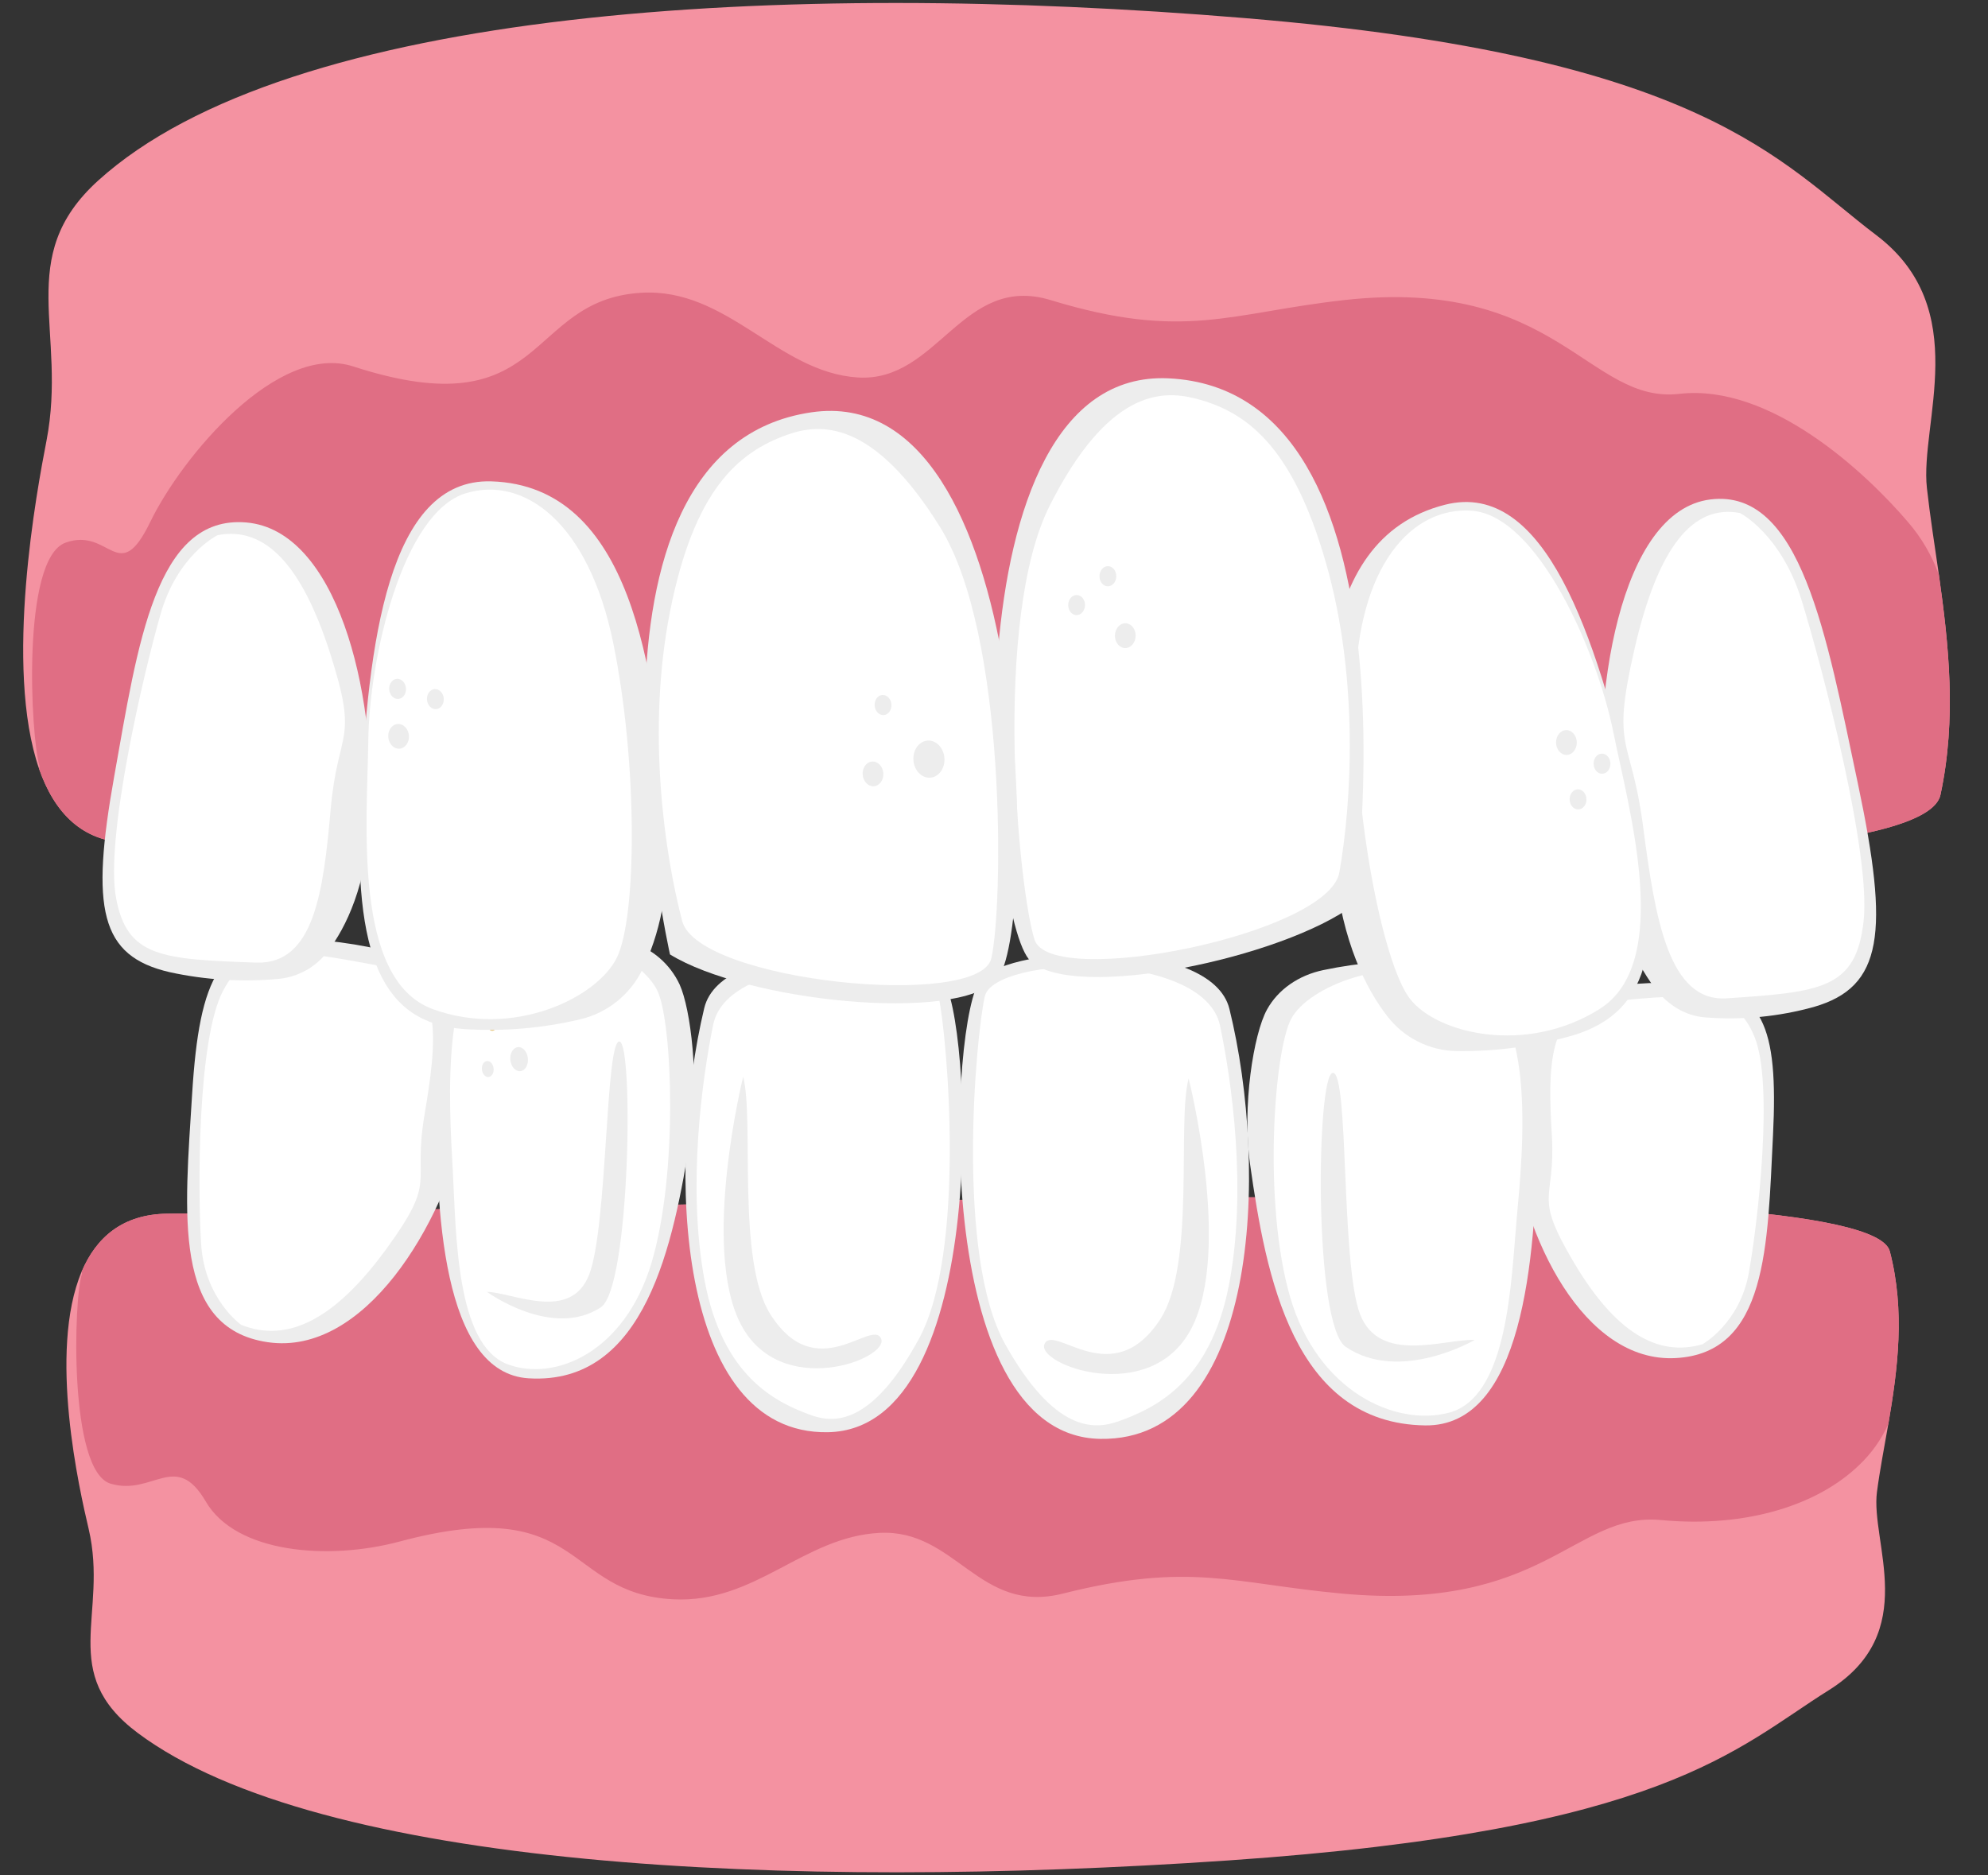
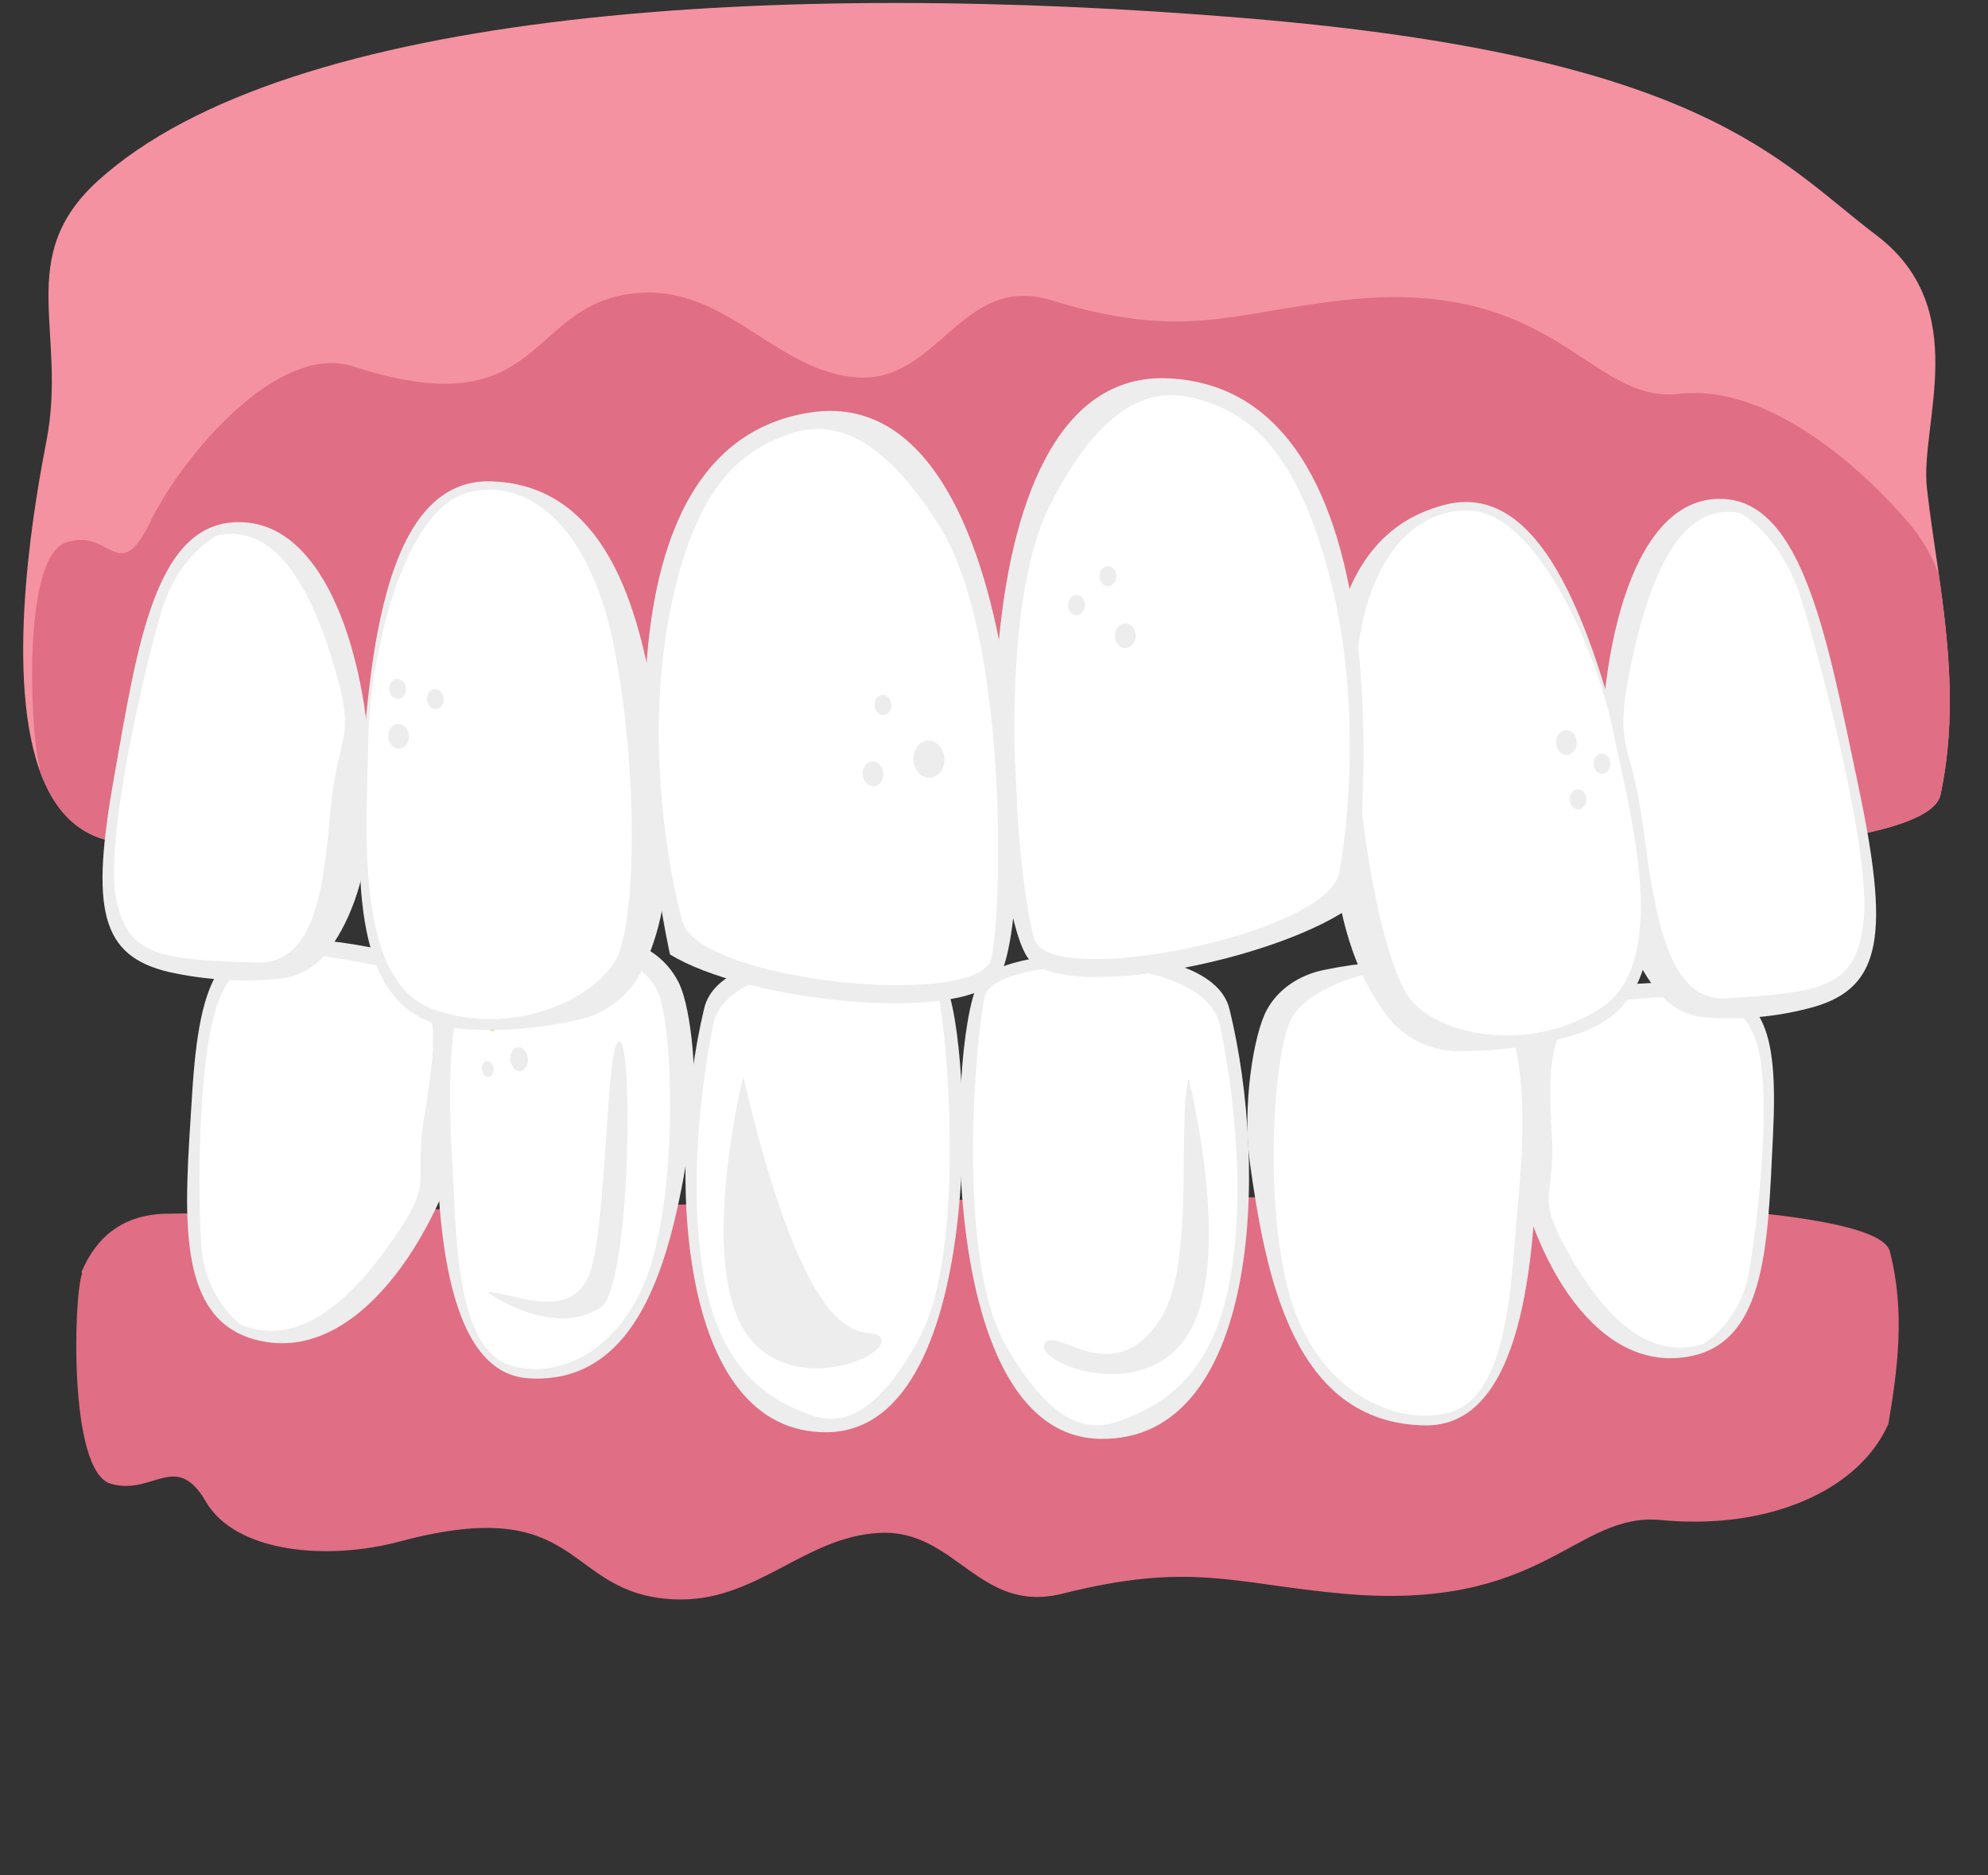
<svg xmlns="http://www.w3.org/2000/svg" width="106" height="100" viewBox="0 0 106 100" fill="none">
  <rect x="0" y="0" width="106" height="100" fill="#333333" stroke="none" />
  <g id="original (5)">
    <g id="Cross Bite">
-       <path id="Vector" d="M100.765 66.724C99.587 62.164 44.315 64.266 8.926 64.716C6.529 64.744 5.128 65.987 4.355 67.802C2.547 72.077 4.247 79.487 4.727 81.524C5.796 86.106 3.045 89.193 7.348 92.408C17.014 99.625 41.989 100.813 65.477 99.204C88.764 97.612 92.573 93.209 97.506 90.129C102.439 87.049 99.722 82.245 100.08 79.551C100.233 78.386 100.469 77.178 100.686 75.928C101.183 73.02 101.595 69.911 100.765 66.724Z" fill="#F492A1" />
      <path id="Vector_2" d="M100.765 66.724C99.587 62.164 44.315 64.266 8.927 64.716C6.53 64.744 5.128 65.987 4.355 67.802C4.367 67.882 4.372 67.924 4.372 67.924C3.931 69.124 3.643 78.439 5.896 79.112C8.148 79.784 9.37 77.316 10.974 80.067C12.579 82.818 17.488 83.221 21.307 82.198C31.182 79.551 29.992 84.977 35.898 85.278C40.29 85.504 42.828 81.943 46.901 81.736C50.974 81.529 52.19 86.103 56.671 84.974C63.468 83.263 65.741 84.439 71.557 84.974C82.359 85.969 83.939 80.616 88.563 81.052C93.187 81.488 96.97 80.208 99.115 78.135C99.779 77.51 100.314 76.76 100.688 75.928C101.183 73.02 101.595 69.911 100.765 66.724Z" fill="#E06E84" />
      <path id="Vector_3" d="M81.858 54.387C82.435 53.585 83.301 53.038 84.274 52.864C86.203 52.475 88.174 52.33 90.139 52.433C93.992 52.667 94.829 54.654 94.536 60.542C94.242 66.431 94.246 72.154 89.342 72.416C84.439 72.678 81.194 65.951 80.588 60.563C80.243 57.492 81.076 55.517 81.858 54.387Z" fill="#EDEDED" />
      <path id="Vector_4" d="M90.775 71.679C88.366 72.374 86.117 71.031 83.911 67.304C81.705 63.577 82.952 64.134 82.745 60.558C82.539 56.981 82.474 53.714 85.594 53.419C90.695 52.934 92.542 52.803 93.559 55.311C94.577 57.819 93.733 65.181 93.245 67.881C92.757 70.58 90.775 71.679 90.775 71.679Z" fill="white" />
      <path id="Vector_5" d="M67.555 53.834C68.142 52.766 69.242 52 70.565 51.726C72.484 51.324 74.446 51.165 76.404 51.252C80.474 51.462 82.065 54.204 81.971 60.704C81.878 67.204 81.174 76.081 75.988 76.006C68.946 75.906 67.496 68.016 66.655 62.09C66.218 58.988 66.841 55.128 67.555 53.834Z" fill="#EDEDED" />
      <path id="Vector_6" d="M77.27 75.325C74.399 76.09 70.246 74.182 68.789 69.157C67.332 64.132 67.931 56.012 68.853 54.314C69.776 52.615 73.908 50.889 77.983 52.071C82.058 53.254 81.194 61.362 80.871 64.972C80.567 68.369 80.413 74.488 77.27 75.325Z" fill="white" />
-       <path id="Vector_7" d="M78.631 71.45C77.054 71.376 73.549 72.772 72.517 70.071C71.486 67.37 71.932 57.145 71.063 57.206C70.195 57.267 70.021 70.646 71.758 71.82C74.647 73.774 78.631 71.45 78.631 71.45Z" fill="#EDEDED" />
      <path id="Vector_8" d="M37.55 53.756C38.467 49.924 48.685 50.367 50.25 52.206C51.815 54.046 52.927 76.219 44.141 76.369C36.066 76.506 35.509 62.274 37.55 53.756Z" fill="#EDEDED" />
      <path id="Vector_9" d="M38.028 54.638C38.857 50.591 49.575 50.935 50.042 53.105C50.51 55.274 51.52 66.751 49 71.384C46.48 76.016 44.474 75.912 43.194 75.441C41.309 74.747 38.527 73.369 37.569 68.285C36.628 63.262 37.446 57.475 38.028 54.638Z" fill="white" />
-       <path id="Vector_10" d="M39.626 57.414C40.225 59.721 39.266 67.212 41.071 70.073C43.517 73.953 46.49 70.302 46.977 71.372C47.463 72.442 41.592 74.702 39.485 70.585C37.378 66.469 39.626 57.414 39.626 57.414Z" fill="#EDEDED" />
+       <path id="Vector_10" d="M39.626 57.414C43.517 73.953 46.49 70.302 46.977 71.372C47.463 72.442 41.592 74.702 39.485 70.585C37.378 66.469 39.626 57.414 39.626 57.414Z" fill="#EDEDED" />
      <path id="Vector_11" d="M65.552 53.796C64.593 49.913 53.925 50.361 52.291 52.233C50.656 54.105 49.496 76.578 58.67 76.724C67.1 76.861 67.682 62.432 65.552 53.796Z" fill="#EDEDED" />
      <path id="Vector_12" d="M65.052 54.69C64.183 50.588 52.996 50.935 52.508 53.136C52.019 55.337 50.963 66.972 53.591 71.667C56.219 76.362 58.318 76.26 59.653 75.782C61.621 75.078 64.527 73.68 65.526 68.525C66.512 63.434 65.659 57.567 65.052 54.69Z" fill="white" />
      <path id="Vector_13" d="M63.377 57.506C62.752 59.844 63.752 67.438 61.87 70.338C59.315 74.272 56.211 70.571 55.697 71.657C55.182 72.742 61.314 75.031 63.513 70.858C65.712 66.684 63.377 57.506 63.377 57.506Z" fill="#EDEDED" />
      <path id="Vector_14" d="M24.299 52.929C24.049 52.479 23.712 52.082 23.307 51.762C22.902 51.442 22.439 51.206 21.942 51.066C19.957 50.468 17.902 50.129 15.83 50.056C11.755 49.945 10.635 51.998 10.244 58.343C9.853 64.688 9.164 70.828 14.284 71.57C19.405 72.312 23.615 65.4 24.895 59.677C25.625 56.415 24.985 54.216 24.299 52.929Z" fill="#EDEDED" />
      <path id="Vector_15" d="M12.865 70.646C15.314 71.617 17.836 70.389 20.599 66.597C23.363 62.805 21.989 63.285 22.63 59.476C23.271 55.666 23.729 52.16 20.488 51.548C15.185 50.55 13.261 50.235 11.894 52.83C10.527 55.425 10.541 63.398 10.725 66.338C10.909 69.279 12.865 70.646 12.865 70.646Z" fill="white" />
      <path id="Vector_16" d="M36.237 52.495C35.985 51.956 35.622 51.475 35.172 51.086C34.721 50.697 34.193 50.408 33.623 50.237C31.948 49.718 30.211 49.429 28.459 49.377C24.848 49.306 23.366 51.872 23.279 58.197C23.193 64.523 23.587 73.215 28.186 73.495C34.429 73.877 35.919 66.305 36.819 60.589C37.288 57.602 36.834 53.803 36.237 52.495Z" fill="#EDEDED" />
      <path id="Vector_17" d="M27.066 72.746C29.59 73.686 33.319 72.112 34.743 67.323C36.168 62.535 35.846 54.588 35.073 52.874C34.3 51.159 30.683 49.197 27.04 50.069C23.398 50.941 23.952 58.892 24.143 62.427C24.325 65.753 24.303 71.719 27.066 72.746Z" fill="white" />
      <path id="Vector_18" d="M25.961 68.883C27.361 68.918 30.43 70.516 31.417 67.957C32.403 65.399 32.275 55.42 33.034 55.537C33.793 55.653 33.598 68.685 32.035 69.71C29.431 71.417 25.961 68.883 25.961 68.883Z" fill="#EDEDED" />
      <path id="Vector_19" d="M26.267 54.965C26.407 54.95 26.504 54.783 26.484 54.592C26.464 54.4 26.335 54.256 26.196 54.27C26.056 54.285 25.959 54.452 25.979 54.644C25.999 54.835 26.128 54.979 26.267 54.965Z" fill="#E5C377" />
      <path id="Vector_20" d="M26.052 57.429C26.223 57.411 26.343 57.206 26.318 56.97C26.294 56.735 26.135 56.558 25.963 56.576C25.792 56.593 25.672 56.799 25.696 57.035C25.721 57.27 25.88 57.447 26.052 57.429Z" fill="#EDEDED" />
      <path id="Vector_21" d="M27.745 57.117C28.003 57.09 28.182 56.781 28.146 56.427C28.109 56.073 27.871 55.808 27.613 55.835C27.355 55.861 27.176 56.17 27.213 56.524C27.249 56.878 27.488 57.143 27.745 57.117Z" fill="#EDEDED" />
      <path id="Vector_22" d="M103.466 42.381C102.226 48.193 44.098 45.507 6.893 44.941C4.373 44.905 2.898 43.319 2.087 41.005C0.197 35.553 1.974 26.106 2.479 23.501C3.605 17.663 0.718 13.722 5.234 9.628C15.4 0.427 41.661 -1.086 66.36 0.964C90.851 2.994 94.846 8.606 100.037 12.534C105.229 16.461 102.358 22.59 102.743 26.024C102.907 27.509 103.152 29.048 103.381 30.643C103.904 34.351 104.338 38.313 103.466 42.381Z" fill="#F492A1" />
      <path id="Vector_23" d="M103.466 42.381C102.226 48.193 44.098 45.508 6.893 44.941C4.373 44.905 2.898 43.319 2.087 41.005C2.099 40.905 2.106 40.851 2.106 40.851C1.642 39.321 1.124 29.792 3.495 28.936C5.866 28.079 6.309 31.341 8.011 27.833C9.714 24.324 14.818 18.238 18.834 19.539C29.218 22.912 27.96 15.999 34.173 15.612C38.791 15.325 41.468 19.862 45.744 20.128C50.021 20.393 51.303 14.569 56.017 16.001C63.164 18.182 65.556 16.683 71.67 16.001C83.028 14.733 84.697 21.559 89.55 21.001C94.403 20.444 99.471 25.189 101.727 27.829C102.445 28.659 103.006 29.613 103.381 30.645C103.904 34.351 104.338 38.313 103.466 42.381Z" fill="#E06E84" />
      <path id="Vector_24" d="M17.484 50.718C17.175 51.133 16.782 51.479 16.331 51.733C15.881 51.987 15.382 52.144 14.867 52.195C12.923 52.376 10.963 52.256 9.055 51.84C5.324 50.984 4.829 48.46 6.088 41.407C7.348 34.353 8.287 27.449 13.128 27.859C17.969 28.269 20.038 36.866 19.744 43.455C19.576 47.213 18.434 49.471 17.484 50.718Z" fill="#EDEDED" />
      <path id="Vector_25" d="M11.605 28.536C14.077 28.06 16.057 30.012 17.603 34.836C19.149 39.659 18.018 38.803 17.632 43.145C17.247 47.487 16.764 51.435 13.667 51.328C8.595 51.154 6.764 51.036 6.183 47.854C5.601 44.672 7.647 35.926 8.562 32.743C9.477 29.559 11.605 28.536 11.605 28.536Z" fill="white" />
      <path id="Vector_26" d="M88.203 52.646C88.91 53.601 89.885 54.171 90.913 54.249C92.865 54.404 94.829 54.215 96.716 53.692C100.403 52.623 100.749 49.752 99.064 41.79C97.379 33.828 96.025 26.033 91.198 26.632C86.371 27.231 84.814 37.022 85.502 44.479C85.895 48.729 87.175 51.258 88.203 52.646Z" fill="#EDEDED" />
      <path id="Vector_27" d="M92.774 27.355C90.268 26.881 88.401 29.145 87.141 34.65C85.882 40.154 86.968 39.155 87.609 44.066C88.25 48.976 88.971 53.445 92.073 53.233C97.144 52.898 98.972 52.712 99.368 49.105C99.764 45.497 97.174 35.629 96.075 32.048C94.975 28.466 92.774 27.355 92.774 27.355Z" fill="white" />
      <path id="Vector_28" d="M73.95 54.161C74.387 54.738 74.95 55.208 75.595 55.534C76.241 55.861 76.953 56.036 77.676 56.045C79.777 56.075 81.871 55.791 83.889 55.203C88.058 53.942 88.945 50.131 87.016 42.075C85.086 34.02 82.421 25.549 77.046 26.914C69.751 28.767 70.369 38.725 71.164 46.305C71.585 50.274 72.844 52.724 73.95 54.161Z" fill="#EDEDED" />
      <path id="Vector_29" d="M78.49 27.235C75.287 26.99 72.365 30.16 72.264 36.767C72.164 43.374 73.73 51.357 75.168 53.244C76.607 55.13 81.392 56.266 85.3 53.796C89.208 51.326 86.863 43.216 86.016 39.01C85.154 34.738 81.996 27.504 78.49 27.235Z" fill="white" />
      <path id="Vector_30" d="M85.339 51.627C83.672 51.865 80.288 54.364 78.654 51.177C77.019 47.989 75.388 35.004 74.503 35.26C73.617 35.515 76.175 52.424 78.227 53.539C81.643 55.398 85.339 51.627 85.339 51.627Z" fill="white" />
      <path id="Vector_31" d="M85.43 41.259C85.678 41.253 85.873 41.009 85.867 40.712C85.86 40.416 85.654 40.18 85.407 40.185C85.16 40.191 84.964 40.435 84.971 40.732C84.977 41.028 85.183 41.264 85.43 41.259Z" fill="#EDEDED" />
      <path id="Vector_32" d="M84.153 43.161C84.4 43.156 84.596 42.911 84.589 42.615C84.583 42.319 84.377 42.083 84.13 42.088C83.882 42.094 83.687 42.338 83.693 42.635C83.7 42.931 83.906 43.167 84.153 43.161Z" fill="#EDEDED" />
      <path id="Vector_33" d="M83.536 40.255C83.841 40.248 84.082 39.946 84.074 39.581C84.066 39.215 83.812 38.925 83.507 38.931C83.202 38.938 82.962 39.24 82.969 39.605C82.978 39.97 83.231 40.261 83.536 40.255Z" fill="#EDEDED" />
      <path id="Vector_34" d="M34.254 51.694C33.935 52.353 33.473 52.933 32.902 53.392C32.332 53.851 31.666 54.178 30.954 54.348C28.912 54.833 26.808 55.009 24.713 54.87C20.39 54.541 18.823 51.001 19.225 42.688C19.626 34.376 20.677 25.493 26.197 25.667C33.688 25.896 34.914 35.782 35.534 43.383C35.854 47.37 35.074 50.046 34.254 51.694Z" fill="#EDEDED" />
      <path id="Vector_35" d="M24.841 26.299C27.933 25.363 31.379 27.833 32.698 34.289C34.016 40.745 33.953 48.903 32.892 51.062C31.831 53.221 27.351 55.377 23.068 53.805C18.785 52.233 19.584 43.771 19.638 39.47C19.693 35.086 21.456 27.326 24.841 26.299Z" fill="white" />
      <path id="Vector_36" d="M22.627 51.684C24.305 51.555 28.081 53.27 29.095 49.792C30.11 46.315 29.312 33.238 30.226 33.292C31.14 33.346 31.755 50.472 29.95 52.011C26.945 54.578 22.627 51.684 22.627 51.684Z" fill="white" />
      <path id="Vector_37" d="M21.242 37.268C21.489 37.249 21.67 36.994 21.646 36.698C21.623 36.403 21.404 36.179 21.158 36.198C20.911 36.218 20.73 36.473 20.753 36.769C20.776 37.064 20.995 37.288 21.242 37.268Z" fill="#EDEDED" />
      <path id="Vector_38" d="M23.256 37.814C23.502 37.795 23.683 37.539 23.66 37.244C23.637 36.949 23.418 36.725 23.171 36.744C22.925 36.764 22.744 37.019 22.767 37.314C22.79 37.61 23.009 37.834 23.256 37.814Z" fill="#EDEDED" />
      <path id="Vector_39" d="M21.305 39.921C21.609 39.897 21.832 39.583 21.803 39.219C21.775 38.856 21.505 38.581 21.201 38.605C20.897 38.629 20.674 38.943 20.702 39.306C20.731 39.669 21 39.944 21.305 39.921Z" fill="#EDEDED" />
      <path id="Vector_40" d="M72.213 48.229C68.422 51.091 57.31 53.407 54.957 51.255C52.603 49.103 50.208 19.589 62.315 20.174C76.043 20.843 72.213 48.229 72.213 48.229Z" fill="#EDEDED" />
      <path id="Vector_41" d="M71.412 46.525C70.828 49.825 56.012 52.778 55.161 50.105C54.31 47.432 52.903 33.024 55.981 26.941C59.059 20.859 61.887 20.782 63.71 21.243C66.404 21.922 68.897 23.714 70.698 30.007C72.484 36.224 72.056 42.916 71.412 46.525Z" fill="white" />
      <path id="Vector_42" d="M68.26 28.214C67.554 31.184 69.75 41.538 67.261 45.344C63.888 50.506 56.761 46.431 56.11 47.835C55.458 49.238 65.722 51.309 68.567 45.891C71.412 40.474 68.26 28.214 68.26 28.214Z" fill="white" />
      <path id="Vector_43" d="M57.852 32.27C57.856 31.973 57.659 31.73 57.411 31.727C57.164 31.724 56.96 31.961 56.956 32.258C56.952 32.554 57.15 32.797 57.397 32.8C57.645 32.804 57.849 32.566 57.852 32.27Z" fill="#EDEDED" />
      <path id="Vector_44" d="M59.52 30.732C59.524 30.435 59.327 30.192 59.08 30.189C58.832 30.186 58.628 30.423 58.624 30.72C58.62 31.016 58.818 31.259 59.065 31.262C59.313 31.266 59.517 31.028 59.52 30.732Z" fill="#EDEDED" />
      <path id="Vector_45" d="M60.553 33.903C60.558 33.538 60.314 33.238 60.009 33.234C59.704 33.23 59.453 33.523 59.448 33.889C59.443 34.254 59.687 34.554 59.992 34.558C60.297 34.562 60.548 34.269 60.553 33.903Z" fill="#EDEDED" />
      <path id="Vector_46" d="M35.724 50.892C39.738 53.374 50.997 54.596 53.161 52.224C55.325 49.851 55.273 20.223 43.26 21.986C29.645 23.985 35.724 50.892 35.724 50.892Z" fill="#EDEDED" />
      <path id="Vector_47" d="M36.377 49.118C37.231 52.344 52.231 53.851 52.858 51.098C53.486 48.345 53.703 33.866 50.126 28.11C46.55 22.354 43.74 22.552 41.963 23.186C39.337 24.124 37.002 26.153 35.729 32.597C34.464 38.961 35.442 45.584 36.377 49.118Z" fill="white" />
      <path id="Vector_48" d="M38.006 30.57C38.955 33.46 37.624 43.984 40.417 47.533C44.205 52.346 50.965 47.592 51.73 48.922C52.494 50.253 42.444 53.322 39.161 48.2C35.879 43.077 38.006 30.57 38.006 30.57Z" fill="white" />
      <path id="Vector_49" d="M47.124 38.129C47.371 38.11 47.553 37.855 47.53 37.559C47.508 37.264 47.289 37.039 47.042 37.058C46.796 37.077 46.614 37.332 46.636 37.627C46.659 37.923 46.877 38.147 47.124 38.129Z" fill="#EDEDED" />
      <path id="Vector_50" d="M46.598 41.924C46.902 41.901 47.127 41.587 47.099 41.224C47.071 40.86 46.802 40.584 46.498 40.608C46.194 40.631 45.97 40.944 45.997 41.307C46.025 41.671 46.294 41.947 46.598 41.924Z" fill="#EDEDED" />
      <path id="Vector_51" d="M49.605 41.468C50.062 41.433 50.398 40.962 50.356 40.416C50.315 39.87 49.911 39.455 49.455 39.49C48.999 39.525 48.663 39.995 48.704 40.542C48.746 41.088 49.149 41.502 49.605 41.468Z" fill="#EDEDED" />
    </g>
  </g>
</svg>